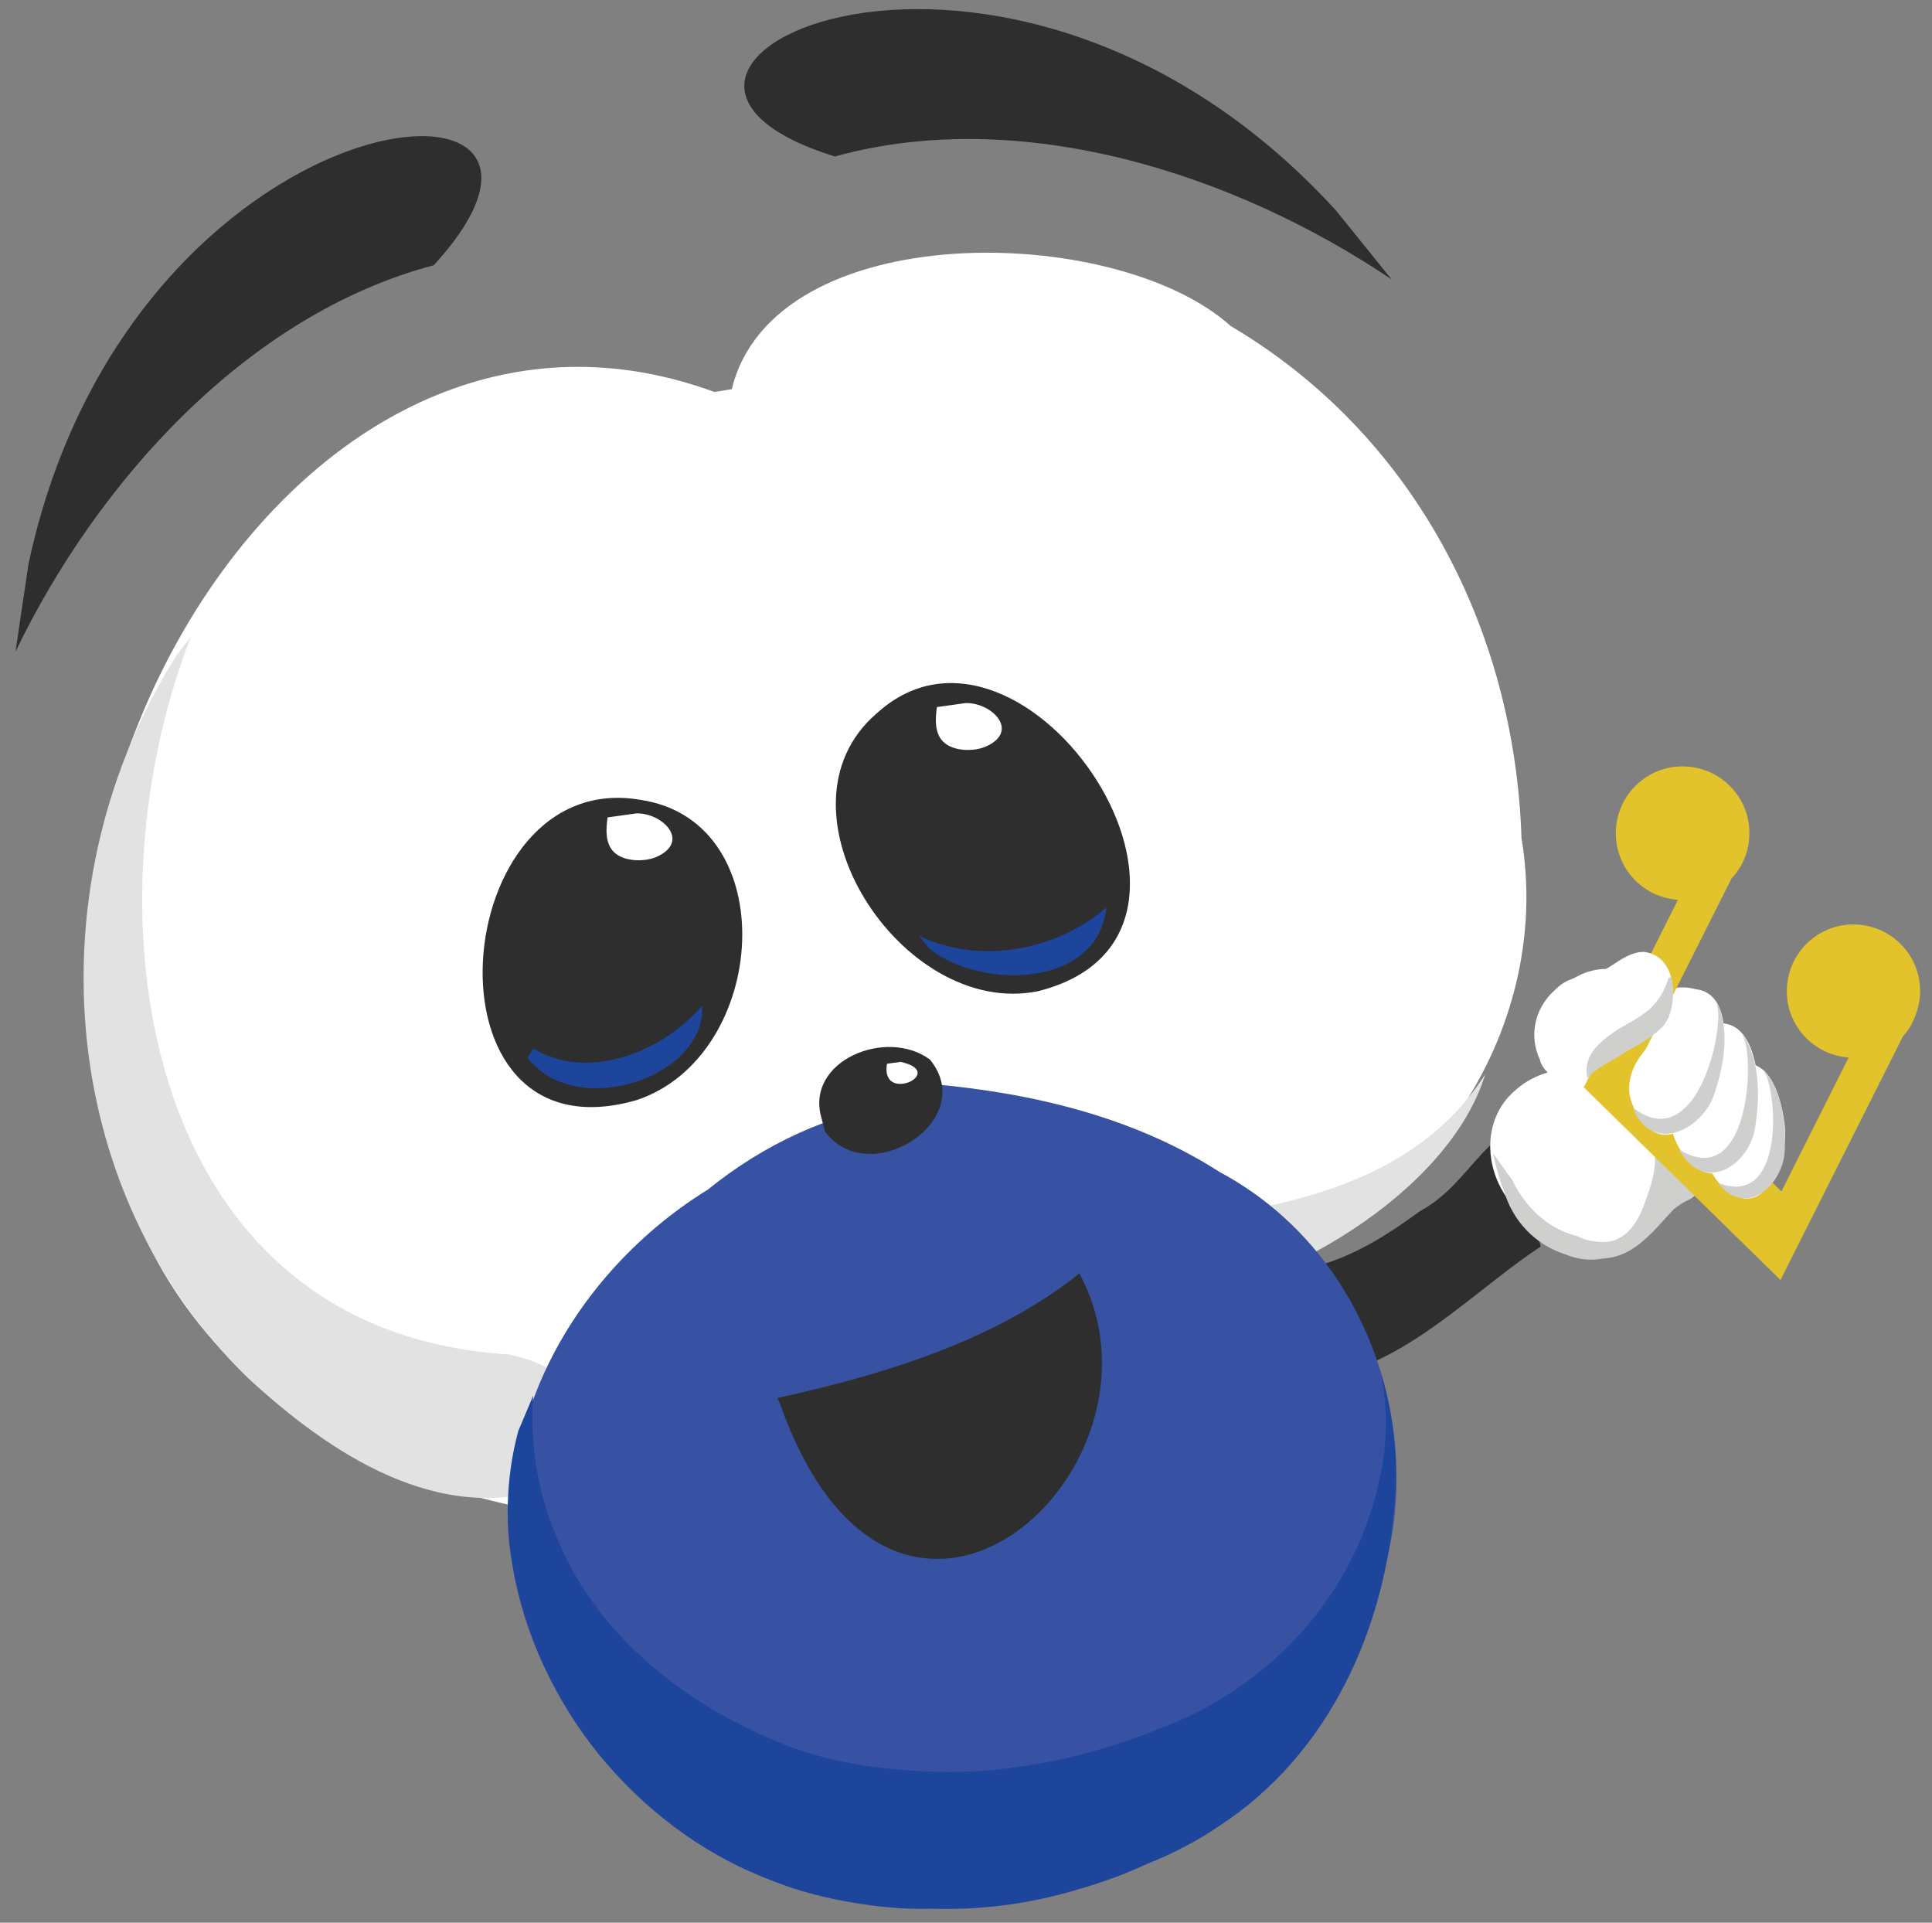
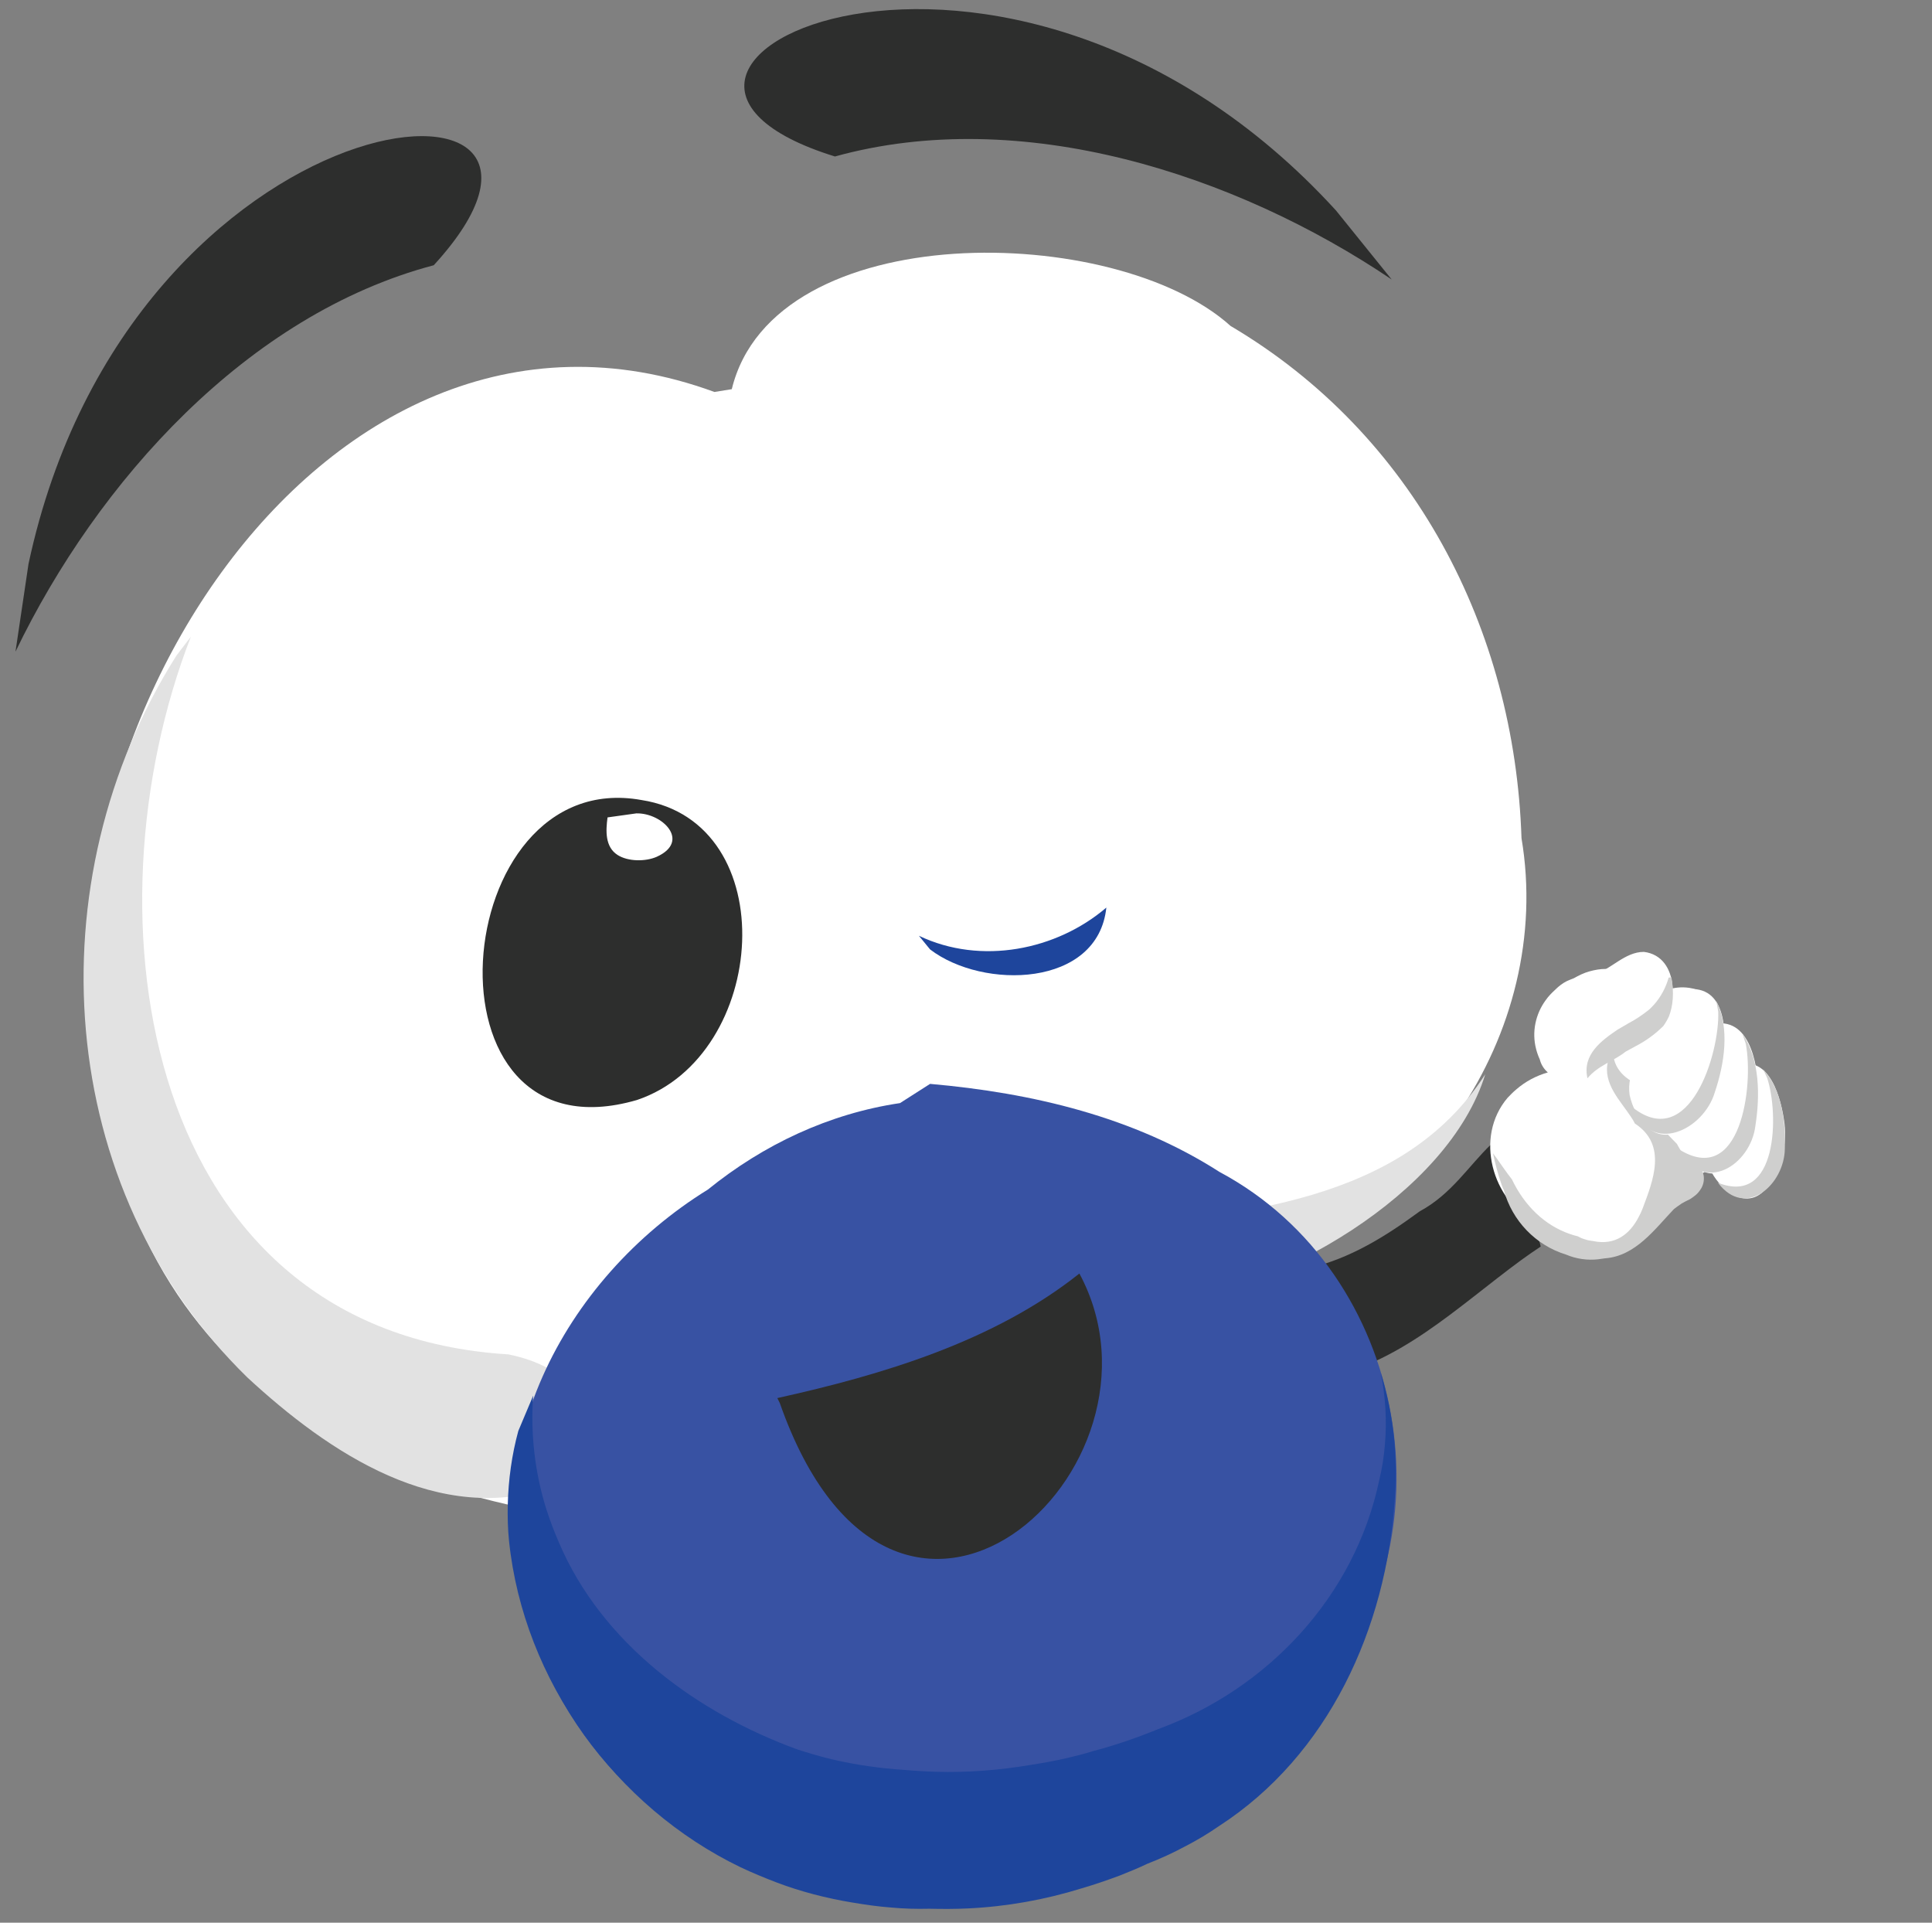
<svg xmlns="http://www.w3.org/2000/svg" version="1.1" id="Layer_1" x="0px" y="0px" viewBox="0 0 623.6 620.5" style="enable-background:new 0 0 623.6 620.5;" xml:space="preserve">
  <rect x="0" y="0" width="623.6" height="620.5" fill="#808080" stroke="none" />
  <style type="text/css">
	.st0{fill:#FFFFFF;}
	.st1{fill:#E2E2E2;}
	.st2{fill:#2D2E2D;}
	.st3{fill:#1E459C;}
	.st4{fill:#CFCFCE;}
	.st5{fill:#E2C32B;}
	.st6{fill:#3852A3;}
</style>
  <path class="st0" d="M230.6,126.5C101.3,79.1,1,250.3,34.9,362.3c18.5,97.1,113.8,135,204.1,128.6c44.1-3.6,79.4-29.3,110.5-58.9  c16.5-18.8,22.4-16.6,45.4-20.9c63.2-13.4,106.8-77.8,96.2-140.6c-2.2-67.5-34.8-130.4-93.9-165.3c-37-33.4-147.4-35.5-161,20.4  L230.6,126.5z" />
  <path class="st1" d="M354,397c45.5-5.3,98.6-8.5,125.4-50.3c-11.8,38.5-67,70.6-107.8,74.8c-16.1,1.1-17.3-10.3-18.9-22.7L354,397z" />
  <path class="st1" d="M61.6,205.5c-35.1,90.3-15.7,224.3,102.5,231.6c9.4,1.9,18.3,6.1,24,14.6c4.9,9.8,1,24.1-9.1,28  c-37.3,13.2-72.9-10.9-99.1-35.1c-62.5-60.9-69-160.2-22.9-233.1L61.6,205.5z" />
-   <path class="st2" d="M282.9,230.3c-35.7,30.8,8.1,98.5,52.1,89.6C407.4,301.8,330.7,186.5,282.9,230.3z" />
  <path class="st2" d="M207.1,258.2c46,7.2,41,82.5-1.5,96.8C133.9,375.9,144.2,246.8,207.1,258.2z" />
  <path class="st0" d="M302.4,228.2c-0.6,4.4-0.8,9.5,3.2,12.1c3.4,2.2,9.1,2.2,12.7,0.6c11-5,1.8-14.2-6.6-14L302.4,228.2z" />
  <path class="st0" d="M196.1,263.8c-0.6,4.4-0.8,9.5,3.2,12.1c3.4,2.2,9.1,2.2,12.7,0.6c11-5,1.8-14.2-6.6-14L196.1,263.8z" />
-   <path class="st3" d="M172.1,338.4c18.1,10.8,41.9,0.9,54.5-13.8c1.5,22.8-40.4,37.3-56.3,16.8L172.1,338.4z" />
  <path class="st3" d="M296.6,302c20.1,9.6,44.5,4.6,60.5-9.1c-2.7,25.8-39.8,26.6-56.9,13.5L296.6,302z" />
  <path class="st2" d="M431.2,67.9C324.3-49,176.9,21.9,269.5,50.5c60-16.6,129,5.5,179.7,39.7L431.2,67.9z" />
  <path class="st2" d="M9.2,182C42.3,27.3,205.5,14.2,140,85.6C79.9,101.5,31.5,155.3,5,210.3L9.2,182z" />
  <path class="st2" d="M497.3,402.3c-1,0.7-2.1,1.4-3.1,2.1s-2.1,1.5-3.1,2.2c-20.5,15-40.2,34.5-65.5,38.3l-8-34.7  c13.4-2,25.3-8.4,36.5-16.3c1.4-1,2.8-2,4.2-3c10.2-5.5,15.8-14.7,22.9-21.5c0.4,4,1.9,7.8,4.4,10.9c0.9,1.2,1.8,2.3,2.8,3.4  c0.6,0.9,1.2,1.7,1.7,2.6c2.6,4.4,4.2,8.9,6.5,13.4C497.1,401.3,497.3,402.3,497.3,402.3z" />
  <path class="st0" d="M521.8,339.8c0.7-1.2,1.6-2.3,2.6-3.2c5.7-4.2,12.9-10.9,7.7-18.7c-2.3-3.2-6.1-4.1-9.8-4.9  c-1.3-0.2-2.7-0.3-4-0.3c-1.8,0-3.5,0.3-5.3,0.8c-1.8,0.5-3.4,1.3-5,2.2c-0.8,0.3-1.5,0.6-2.2,0.9c-1.4,0.7-2.6,1.6-3.7,2.7  c-1.2,1.1-2.3,2.2-3.2,3.5c-3.3,4.5-4.5,10.3-3.1,15.7c0.3,1.2,0.7,2.3,1.2,3.4c0.4,1.6,1.3,3.1,2.6,4.2c-3.8,1.1-7.2,2.9-10.2,5.5  c-1,0.8-1.9,1.8-2.8,2.7c-10.8,12.7-5,33.1,9.1,40.5c0.7,0.7,1.4,1.4,2.2,2.1c13.3,11.4,30.9,3.9,41.5-10.5c1-0.9,2.1-1.8,3.1-2.6  c3.2-2.5,6.5-4.9,9.9-7c1.7-0.9,3.3-1.7,4.9-2.6c7.8-4.4,13.7-9.9,11.7-19.9c-0.5-1.2-1.1-2.4-1.8-3.5c-0.8-1.1-1.7-2.2-2.7-3.2  c-0.7-0.8-1.4-1.6-2.1-2.4c-7.1-8-4.4-24.5-17.2-26.4c-10-1.4-17.3,7-20.7,15c-0.4,1-0.7,2-0.9,3L521.8,339.8z" />
  <path class="st4" d="M519,342.6c-1.7,7.1,4,12.6,7.4,17.8c0.5,0.7,0.9,1.4,1.3,2.2c10.6,6.9,5.8,18.6,2.5,27.4  c-0.4,1-0.8,1.9-1.3,2.8c-2.8,5.4-7.5,9.3-14.8,7.7c-0.8-0.1-1.6-0.2-2.4-0.5c-0.8-0.2-1.7-0.6-2.4-1c-0.9-0.2-1.8-0.5-2.7-0.8  c-8-2.8-14.5-9-18.6-17.6l-1.3-1.7c-1.7-2.3-3.2-4.6-4.8-6.7c0.7,3.4,1.6,6.7,2.7,9.9c0.2,0.7,0.5,1.3,0.8,2  c2.7,9.9,10.3,17.8,20.1,20.8c3.3,1.4,6.9,1.9,10.4,1.5c0.7-0.1,1.4-0.2,2.1-0.3c9.9-0.7,16.1-9.4,22.3-15.9  c0.8-0.6,1.6-1.2,2.5-1.8c0.9-0.5,1.8-1,2.7-1.4c0.6-0.4,1.2-0.8,1.8-1.3c0.6-0.5,1.1-1.1,1.5-1.7c0.5-0.7,0.8-1.4,1-2.2  c0.2-0.8,0.2-1.6,0.1-2.4c-0.2-0.9-0.5-1.8-1.1-2.7c-0.5-0.7-1.1-1.4-1.7-2.1s-1.2-1.4-1.8-2c-4.1-2.9-7.3-7.2-11.8-11.2  c-0.2-0.3-0.6-0.7-1-1.3c-2-2.6-5.1-7.5,0-9.1c-5.7-0.9-10.9-4.6-11.7-10L519,342.6z" />
-   <path class="st5" d="M614.3,334.3l-29.8,59.3l0,0l-9.8,19.5l-63.5-62.2l9.8-19.5h0l20.6-41c-11.9-0.8-20.9-11.2-20-23  c0.8-11.9,11.2-20.9,23-20c11.9,0.8,20.9,11.2,20,23c-0.3,4.9-2.3,9.5-5.7,13.1l-28.7,57.1l44.8,43.9l21.7-43.2  c-11.9-0.9-20.8-11.2-19.9-23c0.9-11.9,11.2-20.8,23-19.9c11.9,0.9,20.8,11.2,19.9,23c-0.2,2.8-1,5.6-2.2,8.1  C616.8,331.2,615.7,332.9,614.3,334.3z" />
  <path class="st0" d="M560.5,343.9c10.8-3.8,14.5,10.8,15.5,18.8c0.8,7.1-1.2,15.3-5.9,20.8c-5.9,7.2-14.1,1.3-17.6-5.1  c-2.7-6-0.6-12.6,2.9-17.8L560.5,343.9z" />
  <path class="st4" d="M570.4,347.9c3.8,11.5,3.5,41.5-15.9,33.8c9,11.9,21.5,0.5,21.6-11c0.3-8.7-1-19.1-7-25.6L570.4,347.9z" />
  <path class="st0" d="M553.4,330.4c12.2-2,14.2,15,14.3,24c0,8.1-3.3,16.7-9.1,21.8c-7.3,6.8-15.4-1.5-18.3-9.3c-2.2-7.3,1-14,5.5-19  L553.4,330.4z" />
  <path class="st4" d="M563.5,336.9c2.6,13.5-1.6,46.5-21.6,34c8.1,15,23.2,5,24.7-7.6c1.5-9.6,1.5-21.3-4.2-29.7L563.5,336.9z" />
  <path class="st0" d="M545.3,319.2c12.7-0.7,12,16,10.6,24.8c-1.3,7.9-6.1,15.9-12.8,20.3c-8.5,5.9-15.4-3-17.1-10.9  c-1-7.3,3.3-13.6,8.6-18L545.3,319.2z" />
  <path class="st0" d="M498.5,344.3c-7-12.4,3.1-26.2,15.7-29.6c5.8-1.8,10.2-7.5,16.4-7.5c11.7,1.4,11.5,19,4.1,25.3  c-6.2,5.4-13.8,9.2-21.5,11.9L498.5,344.3z" />
  <path class="st4" d="M554.6,326.5c0.5,13.4-9.2,45.2-27.5,31c5.8,15.4,22.8,7.2,26.4-5c3.1-9.2,4.9-20.6,0.5-29.4L554.6,326.5z" />
  <path class="st4" d="M539.5,315.4c0.9,5.1,0.5,9.2-0.8,12.6c-0.5,1.1-1.1,2.1-1.8,3.1c-2.6,2.6-5.6,4.8-8.9,6.5  c-1.1,0.6-2.2,1.2-3.3,1.8c-3.7,3-9,4.5-12.3,8.6c-1.8-7.7,4.7-12.3,9.7-15.7c1.2-0.7,2.4-1.4,3.6-2.1c2.3-1.2,4.5-2.7,6.5-4.3  c0.6-0.5,1.1-1.1,1.7-1.7c2.2-2.5,3.8-5.5,4.7-8.7L539.5,315.4z" />
  <path class="st6" d="M290.5,356c-22.9,3.4-44.1,13.4-62,27.9c-46.8,28.9-76.4,85.6-57.4,139.5c24.4,87.8,138.8,115.3,211.6,70.7  c18-10.2,30.6-27.8,41.6-45.3c45.6-51.9,30.3-138-30.7-170.6c-27.6-17.7-60.3-25.5-93.4-28.4L290.5,356z" />
  <path class="st3" d="M172.1,450.4c-0.9,12.2,0.5,24.5,4.1,36.2c1.2,3.8,2.6,7.5,4.2,11.2c13.9,32.6,44.6,55,77,66.8  c3.7,1.2,7.4,2.3,11.2,3.2c7.7,1.8,15.5,2.9,23.3,3.4c3.4,0.3,6.8,0.5,10.2,0.6c10.2,0.3,20.4-0.5,30.5-2.2  c3.9-0.6,7.8-1.3,11.7-2.2c2.9-0.7,5.8-1.4,8.6-2.3c3.5-0.9,7.1-2,10.6-3.2c3.5-1.2,7-2.5,10.4-3.9c35.2-12.9,63.4-42.7,71.3-80.4  c0.9-3.7,1.5-7.5,1.8-11.3c0.7-7.7,0.2-15.5-1.3-23.2c3.2,10.5,4.9,21.5,4.8,32.5c0,2.7-0.1,5.4-0.3,8.1  c-2.7,41.9-21.5,82.8-56.7,105.6c-3.6,2.5-7.3,4.7-11.2,6.7c-3.9,2.1-7.9,3.9-12,5.5c-2.9,1.4-5.9,2.6-8.9,3.8  c-4,1.5-8.1,2.9-12.2,4.1c-11.9,3.7-24.2,5.9-36.7,6.5c-4.2,0.2-8.3,0.2-12.5,0.1c-4.2,0.1-8.3,0-12.5-0.4  c-4.1-0.3-8.2-0.9-12.4-1.6c-8.4-1.4-16.6-3.5-24.5-6.5c-3.9-1.5-7.8-3.1-11.6-4.9c-40.2-19.4-70-60.1-74.7-105.3  c-0.4-3.9-0.5-7.9-0.4-11.8c0.2-8,1.3-16,3.4-23.7L172.1,450.4z" />
  <path class="st2" d="M250.9,451.2c33.9-7.5,70-18.3,97.5-40.2c33.9,63-59.5,147.8-96.7,41.8L250.9,451.2z" />
-   <path class="st2" d="M265.2,361c-5.6-18.7,21.1-29.5,35-19c15.9,19.6-19.8,42.3-33.9,23.2L265.2,361z" />
  <path class="st0" d="M286.3,343.3c-2.3,13.2,19.8,2.8,4.4-0.6L286.3,343.3z" />
</svg>